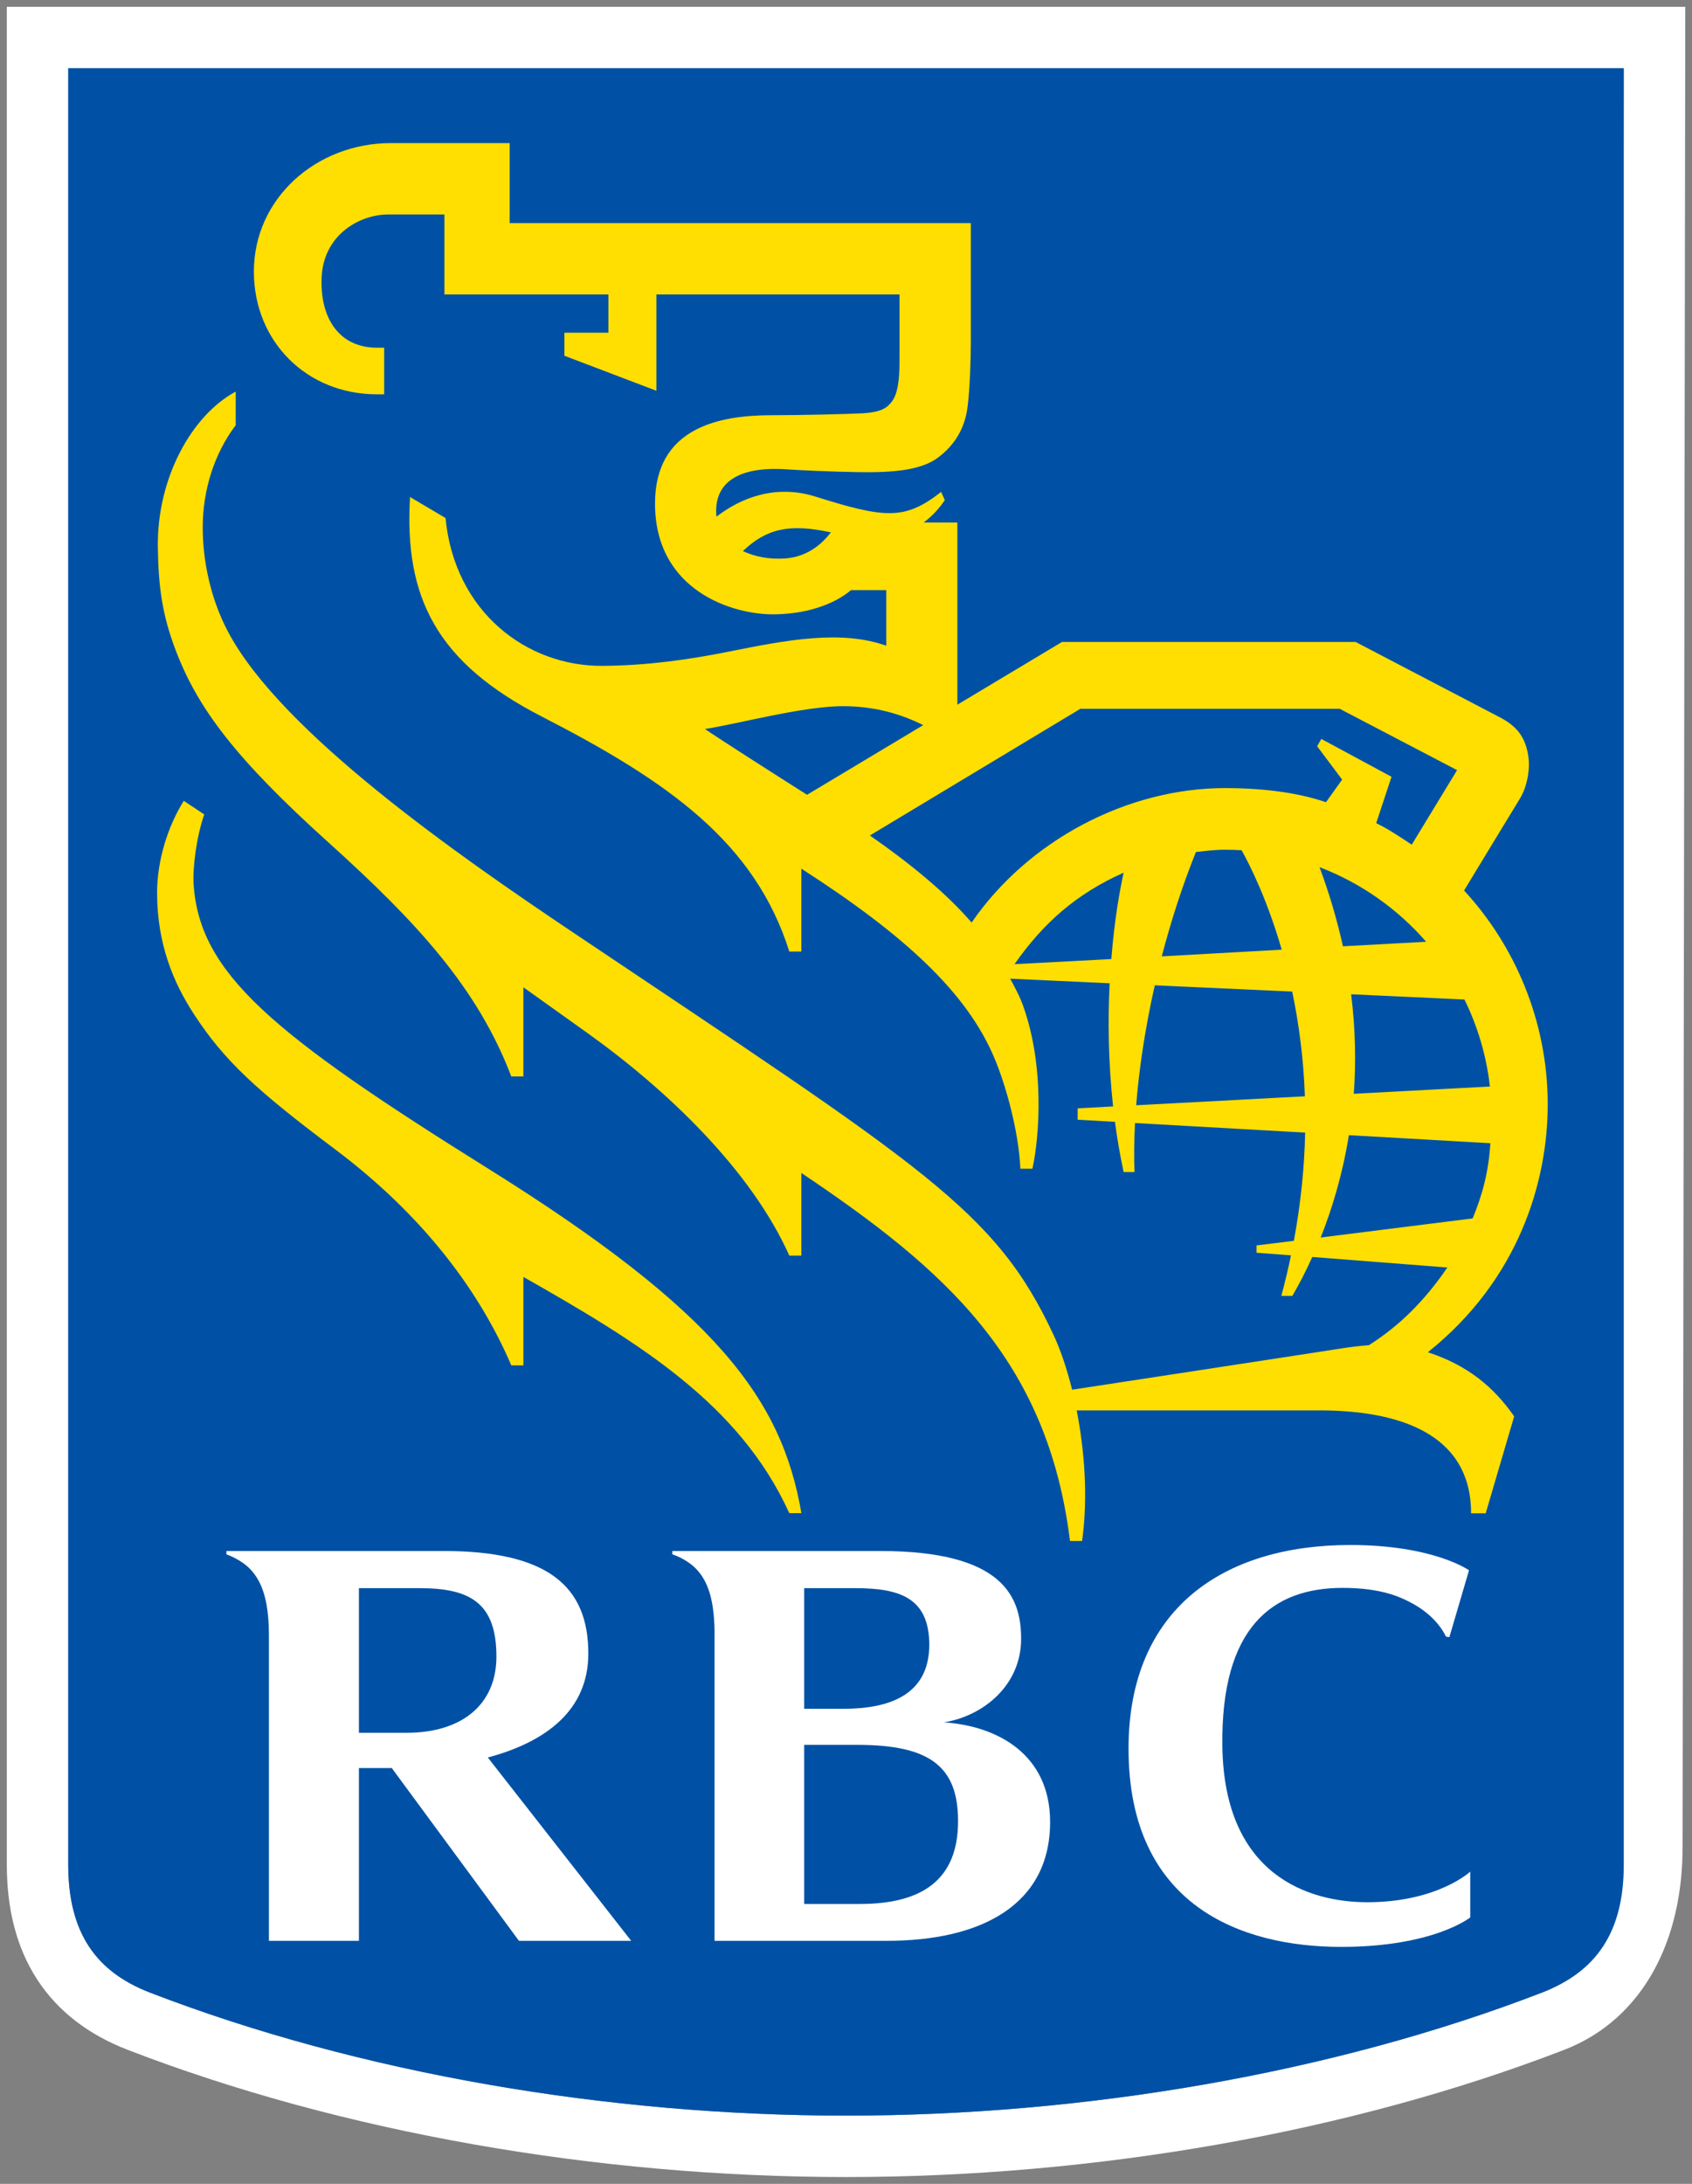
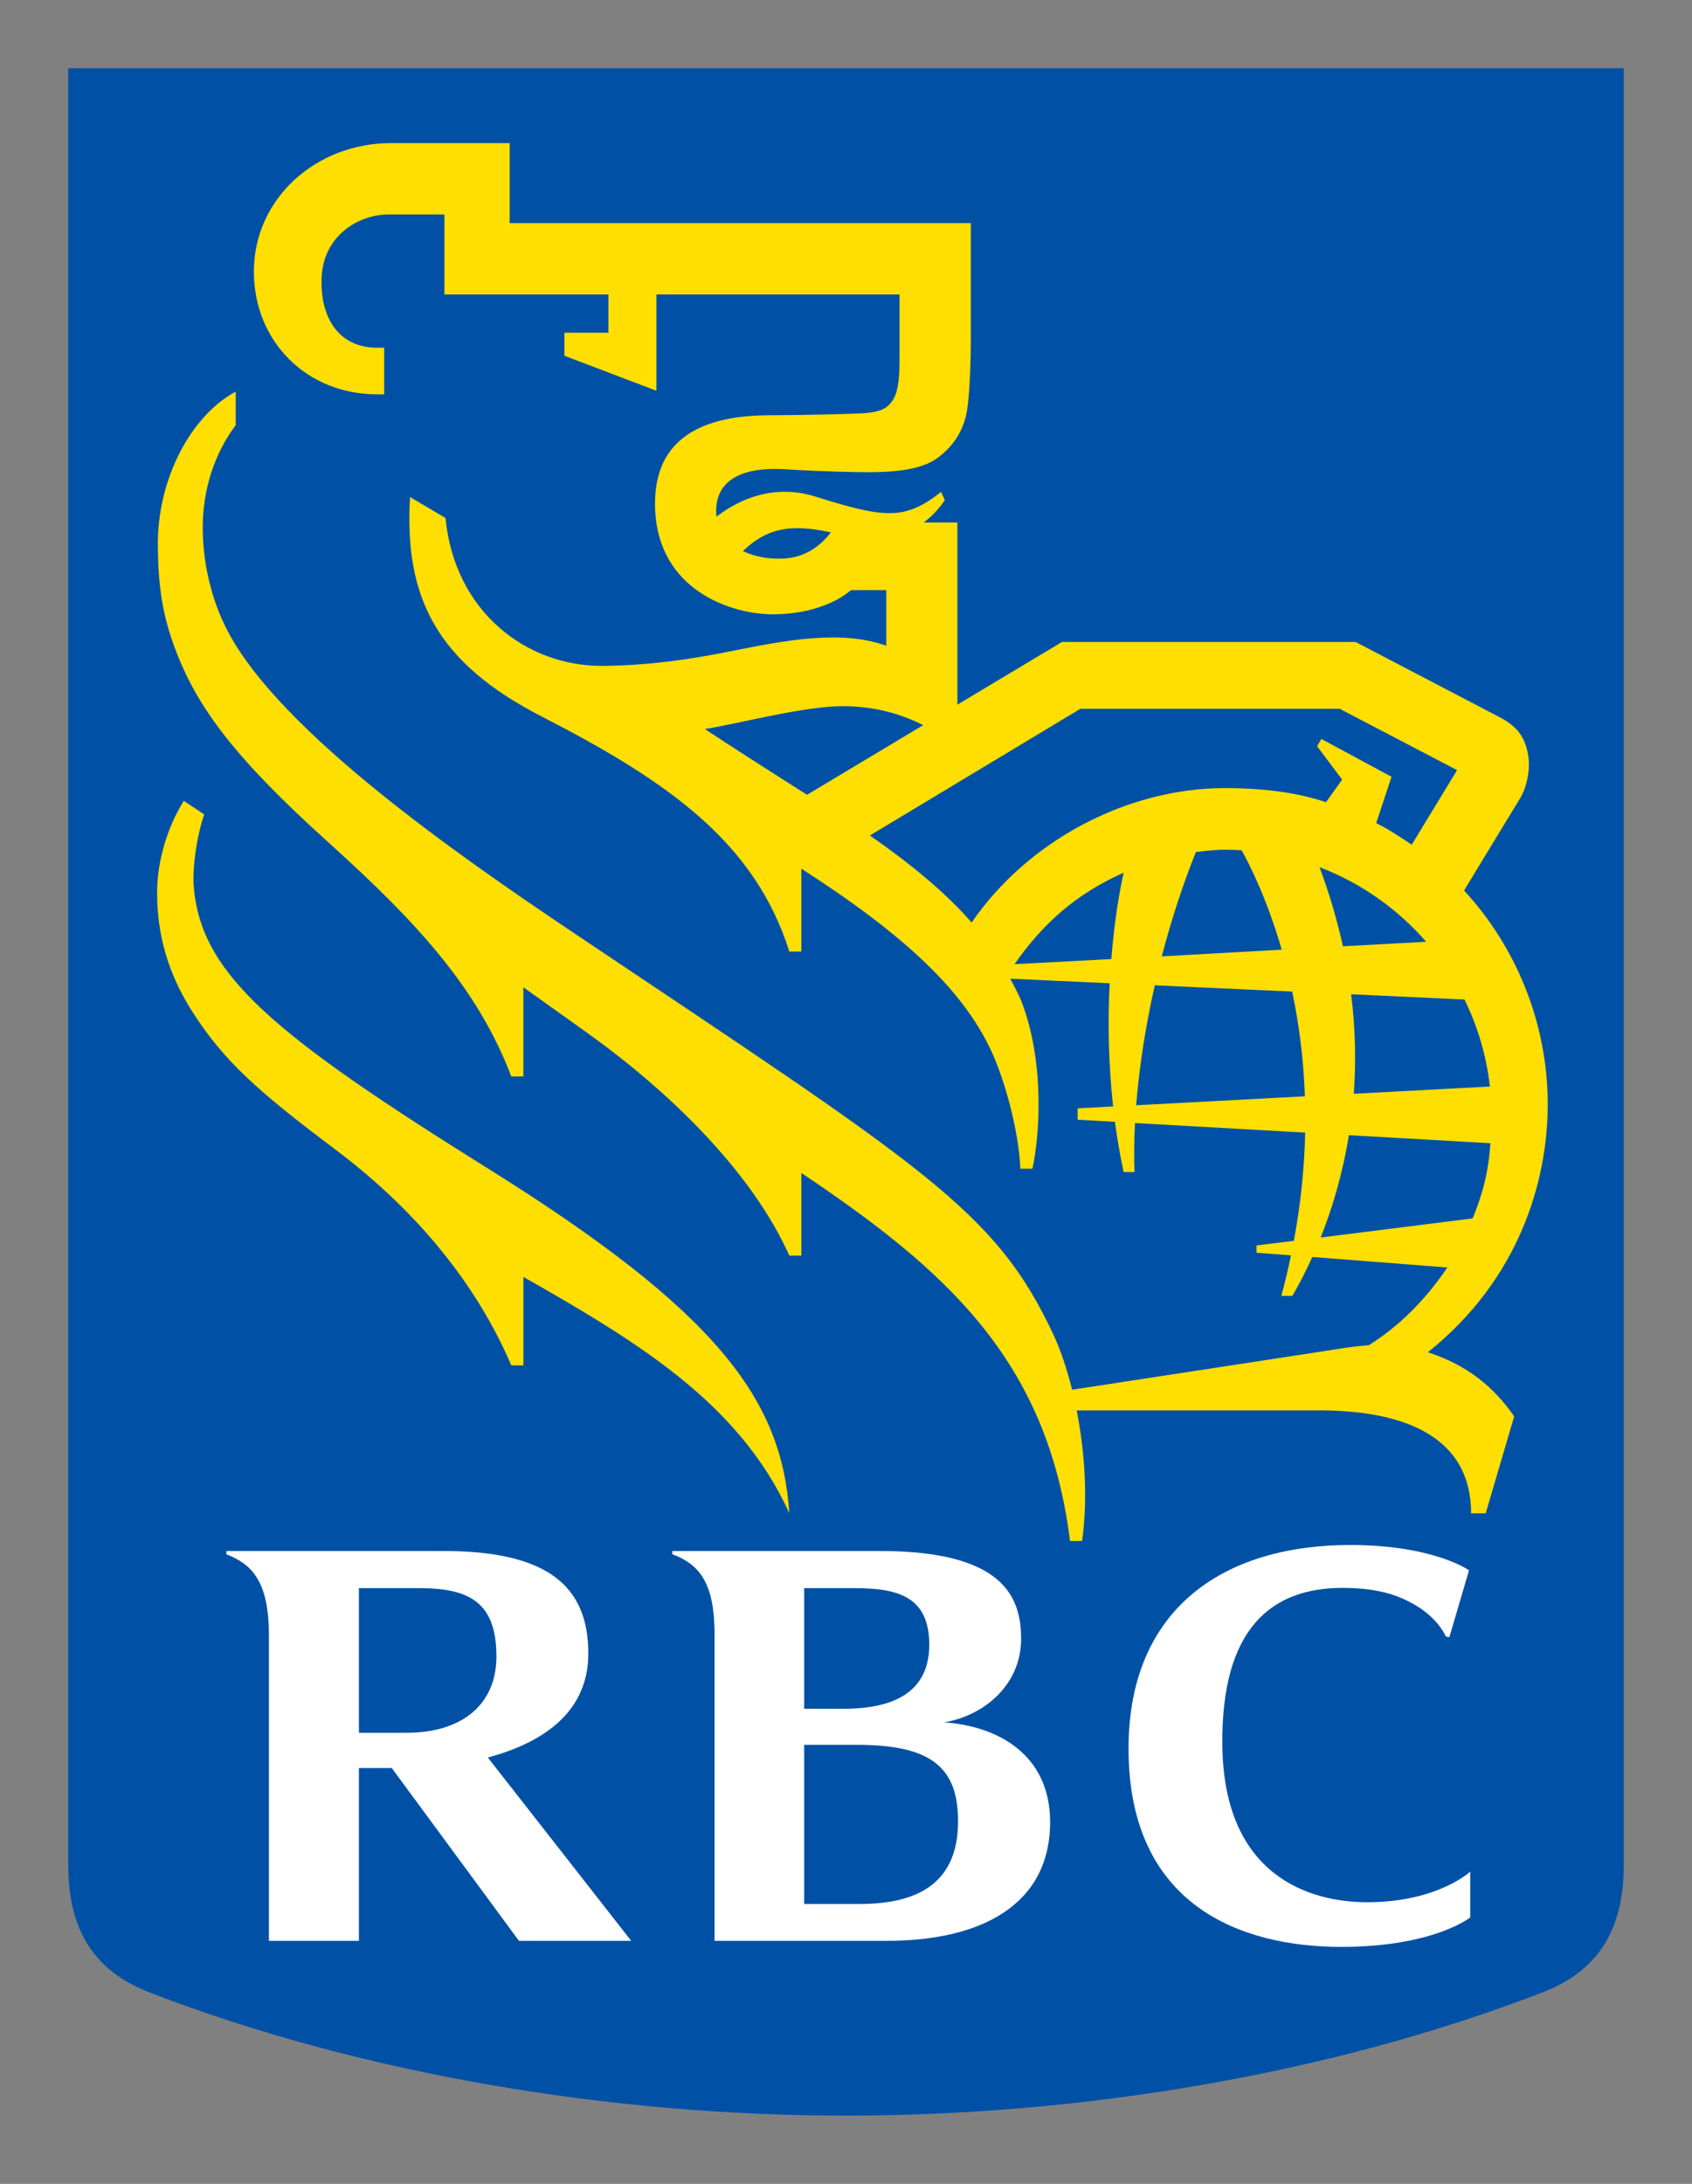
<svg xmlns="http://www.w3.org/2000/svg" width="62px" height="80px" viewBox="0 0 62 80" version="1.1">
  <rect x="0" y="0" width="62" height="80" fill="#808080" stroke="none" />
  <title>logo/rbc/crest-bluewhite</title>
  <desc>Created with Sketch.</desc>
  <defs />
  <g id="Design-1:-Nav-" stroke="none" stroke-width="1" fill="none" fill-rule="evenodd" transform="translate(-149, -18)">
    <g id="top-nav" transform="translate(150, 19)">
      <g id="logo/rbc/crest-bluewhite">
        <g id="crest-bluewhite" transform="translate(1.5, 1.5)">
-           <path d="M58.03,65.157 C58.03,68.211 56.786,70.629 54.408,71.542 C46.707,74.515 37.477,76.125 28.5,76.125 C19.523,76.125 10.293,74.515 2.591,71.543 C0.12,70.592 -1.125,68.693 -1.125,65.813 L-1.125,-1.125 L58.127,-1.125 L58.03,65.157 Z" id="Stroke" stroke="#FFFFFF" stroke-width="2.25" />
          <g id="crest-blue">
            <g id="logos/rbc/crest-blue">
              <path d="M57,65.813 C57,68.292 55.984,69.732 54.003,70.493 C46.299,73.466 37.177,75 28.5,75 C19.823,75 10.701,73.466 2.995,70.493 C1.016,69.732 0,68.292 0,65.813 L0,0 L57,0 L57,65.813 Z" id="Shield" fill="#0051A5" />
              <g id="Wordmark" transform="translate(5.25, 54)" fill="#FFFFFF">
                <path d="M44.068,2.273 C44.95,2.775 45.218,3.427 45.224,3.434 C45.267,3.481 45.361,3.466 45.361,3.466 L46.079,1.024 C46.079,1.024 44.79,0.097 41.723,0.097 C37.079,0.097 33.603,2.437 33.603,7.554 C33.603,13.321 37.743,14.819 41.395,14.819 C44.79,14.819 46.124,13.739 46.124,13.739 L46.124,12.063 C46.124,12.063 44.923,13.183 42.351,13.183 C40.225,13.183 37.108,12.214 37.041,7.473 C36.98,3.097 38.888,1.668 41.444,1.668 C42.871,1.668 43.584,2.001 44.068,2.273" id="Fill-12" />
                <path d="M23.754,13.247 L21.718,13.247 L21.718,7.418 L23.66,7.418 C26.33,7.418 27.356,8.212 27.356,10.214 C27.356,12.379 26.018,13.247 23.754,13.247 Z M23.592,1.678 C25.208,1.678 26.301,2.027 26.301,3.752 C26.301,5.591 24.834,6.097 23.16,6.097 L21.718,6.097 L21.718,1.678 L23.592,1.678 Z M26.839,6.594 C28.286,6.36 29.667,5.235 29.667,3.534 C29.667,2 29.017,0.317 24.503,0.317 L16.887,0.317 L16.887,0.44 C17.117,0.51 17.481,0.697 17.72,0.933 C18.237,1.437 18.408,2.193 18.433,3.197 L18.433,14.597 L24.744,14.597 C28.216,14.597 30.729,13.274 30.729,10.241 C30.729,7.773 28.81,6.725 26.839,6.594 Z" id="Fill-8" />
                <path d="M5.402,1.678 L7.625,1.678 C9.475,1.678 10.44,2.218 10.44,4.184 C10.44,5.939 9.178,6.976 7.151,6.976 L5.402,6.976 L5.402,1.678 Z M11.266,14.597 L15.379,14.597 L10.125,7.881 C12.231,7.318 13.808,6.166 13.808,4.074 C13.808,1.617 12.339,0.316 8.492,0.316 L0.547,0.316 L0.547,0.44 C0.839,0.544 1.168,0.733 1.382,0.944 C1.937,1.491 2.104,2.33 2.104,3.46 L2.104,14.597 L5.402,14.597 L5.402,8.268 L6.606,8.268 L11.266,14.597 Z" id="Fill-10" />
              </g>
              <g id="Lion" transform="translate(3, 2.25)" fill="#FEDF01">
-                 <path d="M12.377,38.053 C4.441,33.099 1.817,30.903 1.595,27.654 C1.556,26.992 1.707,25.879 1.984,25.084 L1.234,24.587 C0.636,25.539 0.256,26.797 0.256,27.949 C0.256,29.827 0.857,31.249 1.595,32.383 C2.711,34.102 3.885,35.18 6.772,37.347 C9.888,39.685 12.012,42.412 13.236,45.267 L13.679,45.267 L13.679,42.027 C17.887,44.416 21.599,46.664 23.422,50.68 L23.865,50.68 C23.149,46.518 20.796,43.309 12.377,38.053" id="Fill-4" />
+                 <path d="M12.377,38.053 C4.441,33.099 1.817,30.903 1.595,27.654 C1.556,26.992 1.707,25.879 1.984,25.084 L1.234,24.587 C0.636,25.539 0.256,26.797 0.256,27.949 C0.256,29.827 0.857,31.249 1.595,32.383 C2.711,34.102 3.885,35.18 6.772,37.347 C9.888,39.685 12.012,42.412 13.236,45.267 L13.679,45.267 L13.679,42.027 C17.887,44.416 21.599,46.664 23.422,50.68 C23.149,46.518 20.796,43.309 12.377,38.053" id="Fill-4" />
                <path d="M35.674,27.218 C33.937,27.996 32.74,29.051 31.674,30.57 L35.222,30.383 C35.348,28.808 35.555,27.762 35.674,27.218 Z M48.463,39.883 C48.819,39.017 49.048,38.184 49.111,37.129 L43.927,36.834 C43.693,38.285 43.306,39.548 42.894,40.583 L48.463,39.883 Z M42.852,27.017 C43.223,28.014 43.502,28.984 43.709,29.915 L46.758,29.749 C45.709,28.543 44.37,27.596 42.852,27.017 Z M41.466,30.039 C40.946,28.239 40.325,26.986 39.996,26.396 C39.789,26.385 39.578,26.378 39.366,26.378 C39.015,26.378 38.662,26.423 38.322,26.462 C37.816,27.722 37.407,28.995 37.071,30.284 L41.466,30.039 Z M44.01,31.673 C44.172,32.973 44.188,34.193 44.107,35.318 L49.095,35.052 C48.967,33.92 48.645,32.845 48.162,31.864 L44.01,31.673 Z M42.314,35.41 C42.267,33.99 42.087,32.705 41.85,31.574 L36.815,31.344 C36.468,32.879 36.241,34.375 36.133,35.738 L42.314,35.41 Z M43.088,24.637 L43.68,23.809 L42.764,22.587 L42.917,22.319 L45.489,23.705 L44.928,25.404 C45.34,25.602 45.723,25.856 46.231,26.192 L47.892,23.462 L43.592,21.215 L34.088,21.215 L26.375,25.856 C27.824,26.862 29.158,27.949 30.103,29.045 C32.171,26.039 35.802,24.119 39.398,24.119 C40.572,24.119 41.943,24.243 43.088,24.637 Z M24.073,24.365 L28.33,21.813 C27.495,21.397 26.571,21.134 25.473,21.12 C24.006,21.095 21.528,21.773 20.331,21.955 C20.865,22.322 22.768,23.537 24.073,24.365 Z M24.946,14.753 C23.434,14.422 22.593,14.609 21.722,15.437 C22.147,15.639 22.68,15.749 23.27,15.707 C24.118,15.648 24.647,15.14 24.946,14.753 Z M48.94,50.687 L48.405,50.687 C48.405,47.724 45.689,46.916 42.843,46.916 L33.953,46.916 C34.239,48.377 34.374,50.087 34.151,51.7 L33.708,51.7 C32.884,45.044 29.122,41.746 23.864,38.218 L23.864,41.246 L23.423,41.246 C22.026,38.121 18.952,35.187 16.045,33.106 C15.271,32.552 14.472,31.981 13.678,31.416 L13.678,34.683 L13.235,34.683 C12.002,31.441 9.763,29.024 6.573,26.144 C3.126,23.042 1.735,21.185 0.93,19.05 C0.439,17.756 0.302,16.71 0.284,15.29 C0.25,12.75 1.535,10.455 3.137,9.596 L3.137,10.826 C2.343,11.879 1.931,13.209 1.929,14.561 C1.926,15.806 2.223,17.194 2.847,18.377 C4.786,22.072 11.325,26.608 15.476,29.393 C28.389,38.051 30.965,39.563 33.109,44.16 C33.348,44.671 33.586,45.359 33.786,46.158 C35.652,45.87 42.417,44.842 43.664,44.644 C43.902,44.606 44.402,44.543 44.661,44.527 C45.826,43.789 46.737,42.851 47.536,41.681 L42.586,41.296 C42.332,41.863 42.078,42.34 41.855,42.722 L41.452,42.722 C41.587,42.218 41.706,41.723 41.805,41.235 L40.543,41.141 L40.543,40.873 L41.911,40.704 C42.172,39.302 42.298,37.979 42.325,36.74 L36.09,36.389 C36.057,37.028 36.05,37.628 36.072,38.186 L35.674,38.186 C35.539,37.565 35.436,36.949 35.355,36.346 L33.989,36.267 L33.989,35.851 L35.287,35.781 C35.107,34.132 35.094,32.591 35.161,31.27 L31.516,31.101 C31.689,31.423 31.867,31.747 31.991,32.1 C32.778,34.298 32.592,36.877 32.331,38.063 L31.89,38.063 C31.827,36.69 31.363,35.009 30.927,33.983 C29.919,31.607 27.655,29.508 23.864,27.071 L23.864,30.107 L23.423,30.107 C22.161,26.117 19.022,23.897 14.355,21.5 C10.503,19.525 9.306,17.142 9.525,13.457 L10.825,14.226 C11.158,17.675 13.809,19.664 16.581,19.642 C18.212,19.631 19.74,19.415 21.22,19.118 C23.353,18.688 25.326,18.319 26.976,18.904 L26.976,16.868 L25.682,16.868 C25.218,17.268 24.28,17.734 22.896,17.754 C21.378,17.783 18.502,16.906 18.502,13.695 C18.502,10.905 20.865,10.46 22.786,10.46 C23.814,10.46 25.524,10.421 26.105,10.39 C26.535,10.363 26.856,10.298 27.066,10.091 C27.284,9.877 27.349,9.656 27.401,9.371 C27.462,9.026 27.462,8.671 27.462,8.072 L27.462,6.036 L18.552,6.036 L18.552,9.564 L15.181,8.282 L15.181,7.438 L16.794,7.438 L16.794,6.036 L10.785,6.036 L10.785,3.107 L8.735,3.107 C7.639,3.107 6.377,3.874 6.289,5.361 C6.204,6.785 6.845,7.987 8.314,7.987 L8.577,7.987 L8.577,9.695 L8.314,9.695 C5.742,9.695 3.803,7.762 3.803,5.197 C3.803,2.526 6.08,0.492 8.829,0.492 L13.176,0.492 L13.176,3.422 L30.074,3.422 L30.074,7.751 C30.074,8.48 30.036,9.461 29.964,10.079 C29.914,10.529 29.754,11.342 28.899,11.992 C28.386,12.386 27.61,12.543 26.348,12.548 C25.936,12.55 24.739,12.53 23.301,12.442 C21.378,12.32 20.831,13.063 20.754,13.754 C20.736,13.9 20.739,14.042 20.754,14.177 C21.657,13.479 22.93,12.986 24.379,13.441 C26.931,14.242 27.657,14.314 28.985,13.27 L29.12,13.569 C28.976,13.792 28.722,14.109 28.348,14.39 L29.581,14.39 L29.581,21.064 L33.415,18.767 L44.175,18.767 C44.175,18.767 48.724,21.143 49.473,21.534 C50.133,21.881 50.394,22.301 50.497,22.918 C50.583,23.433 50.45,24.086 50.196,24.502 C50.038,24.763 48.801,26.79 48.148,27.872 C49.977,29.85 51.213,32.62 51.213,35.705 C51.213,38.501 50.178,42.106 46.821,44.786 C48.297,45.269 49.244,46.073 49.984,47.135 L48.94,50.687 Z" id="Fill-6" />
              </g>
            </g>
          </g>
        </g>
      </g>
    </g>
  </g>
</svg>